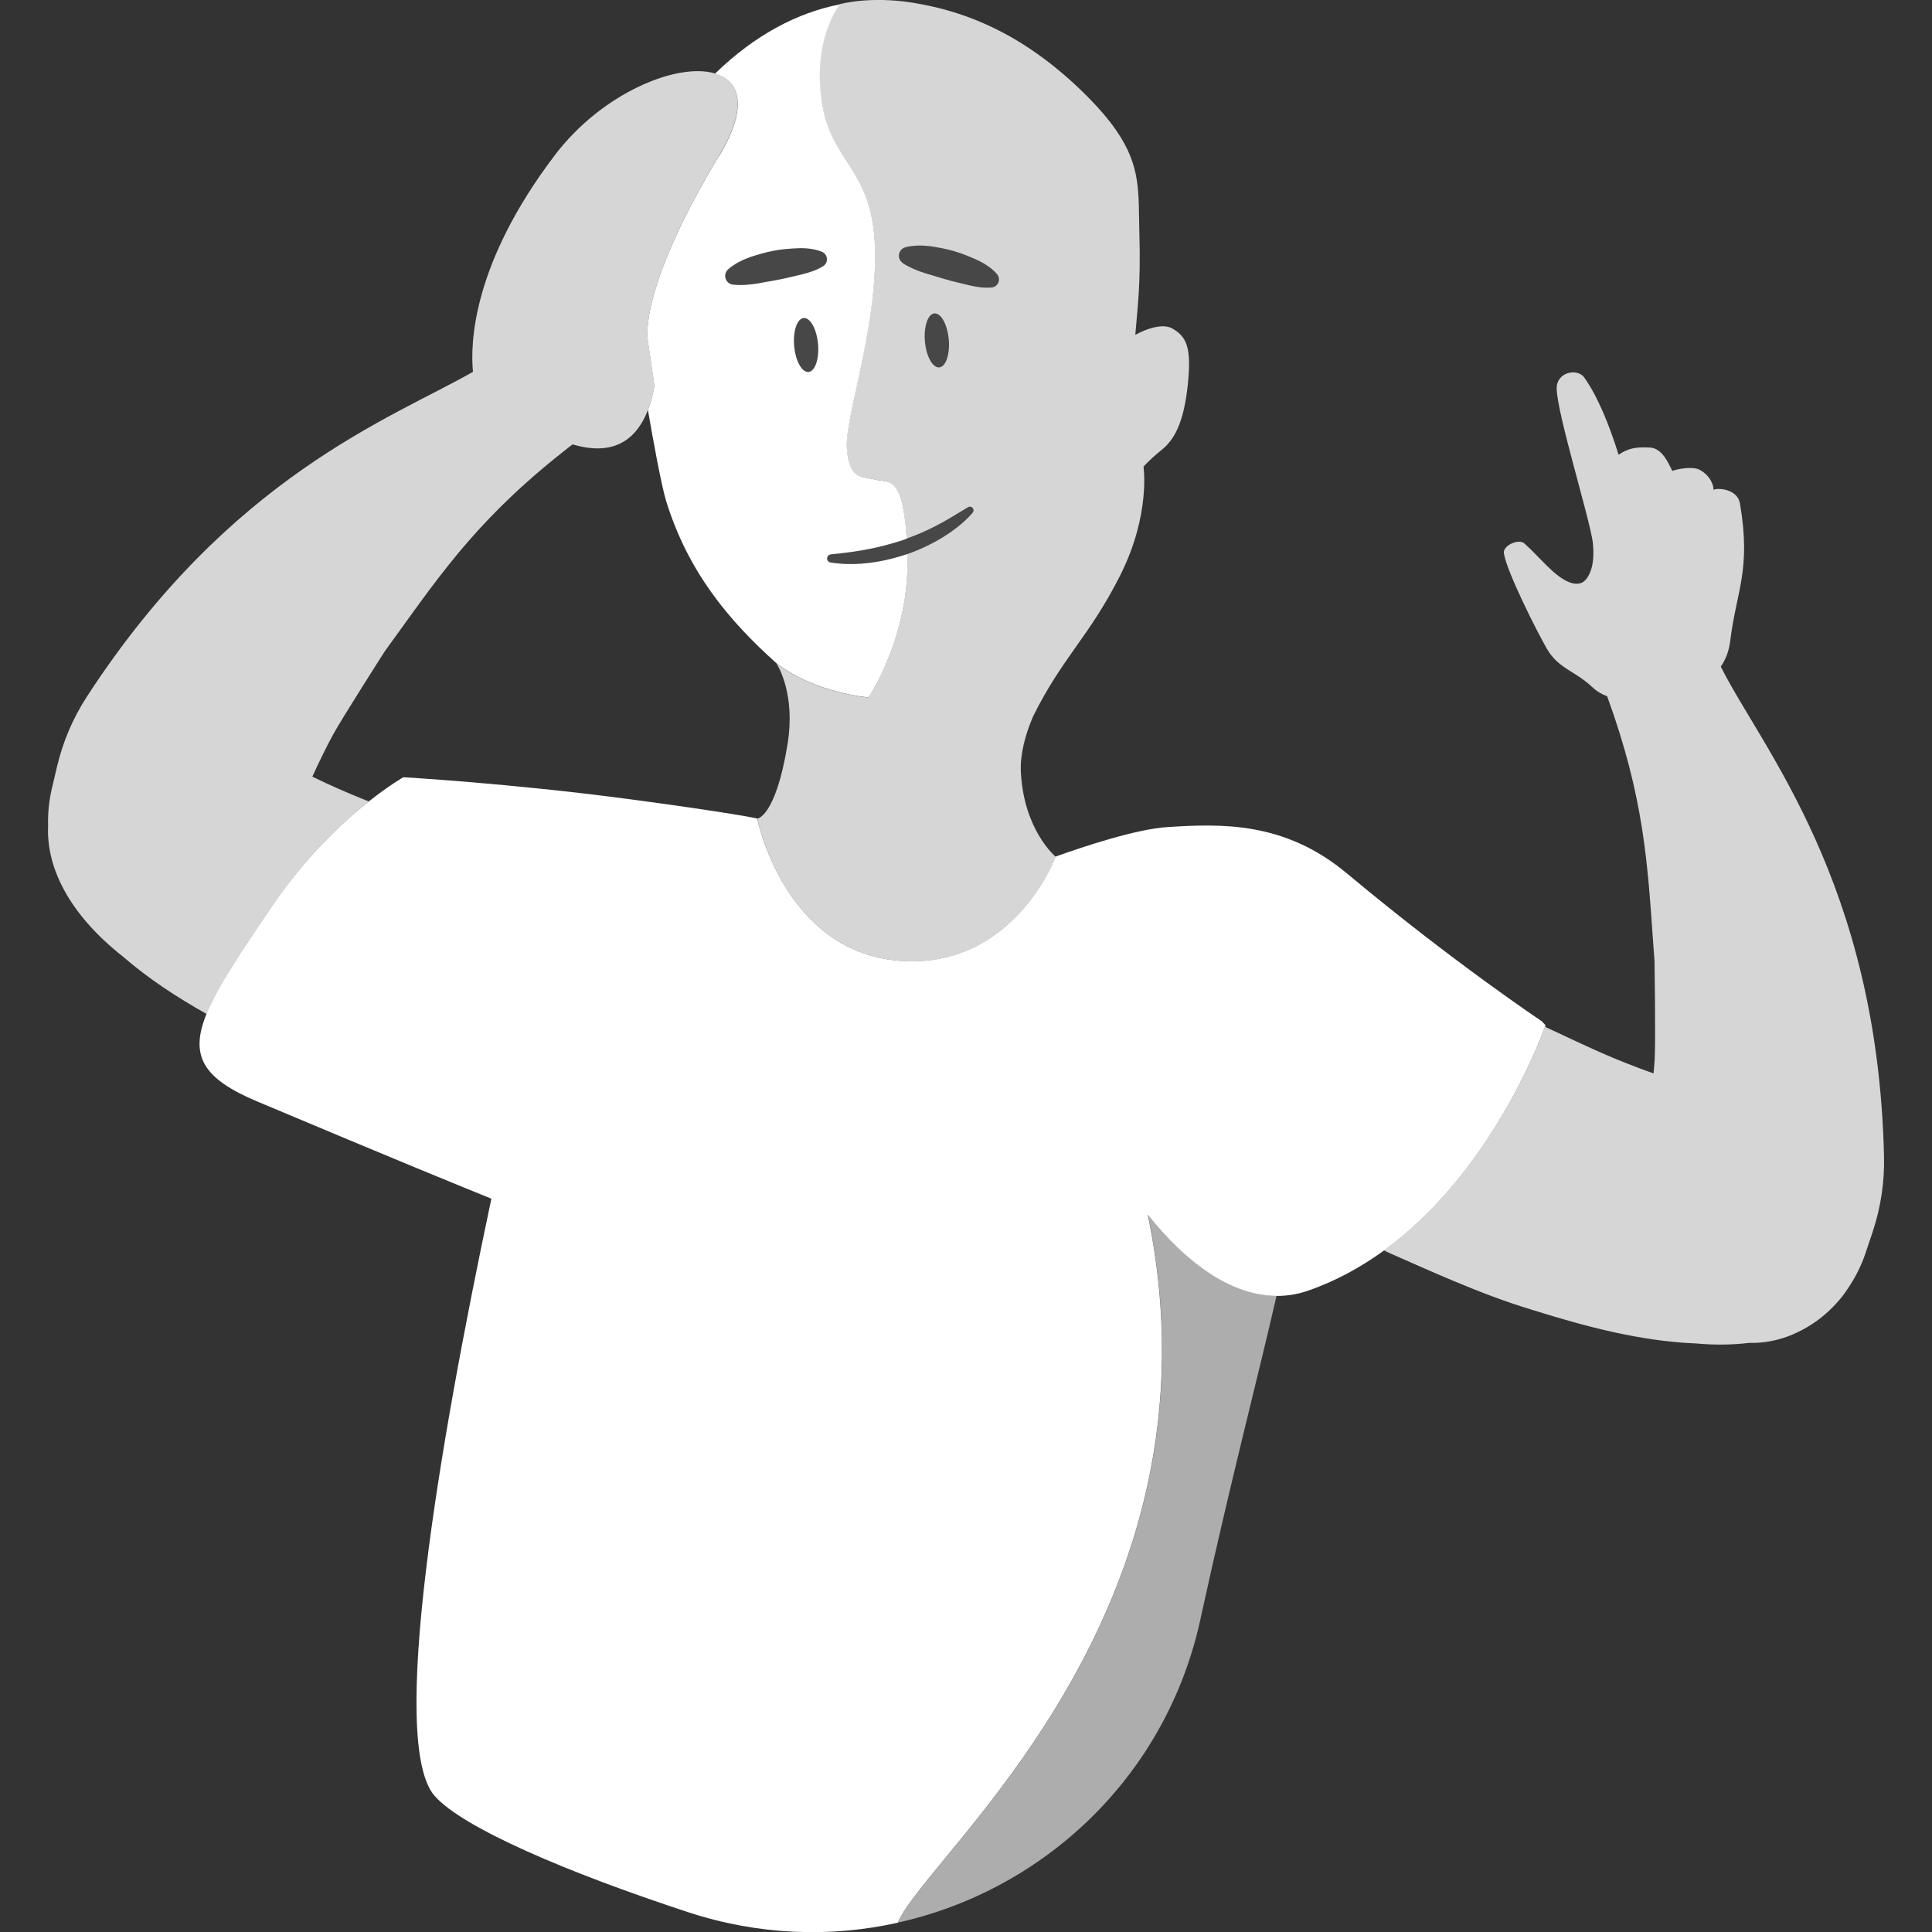
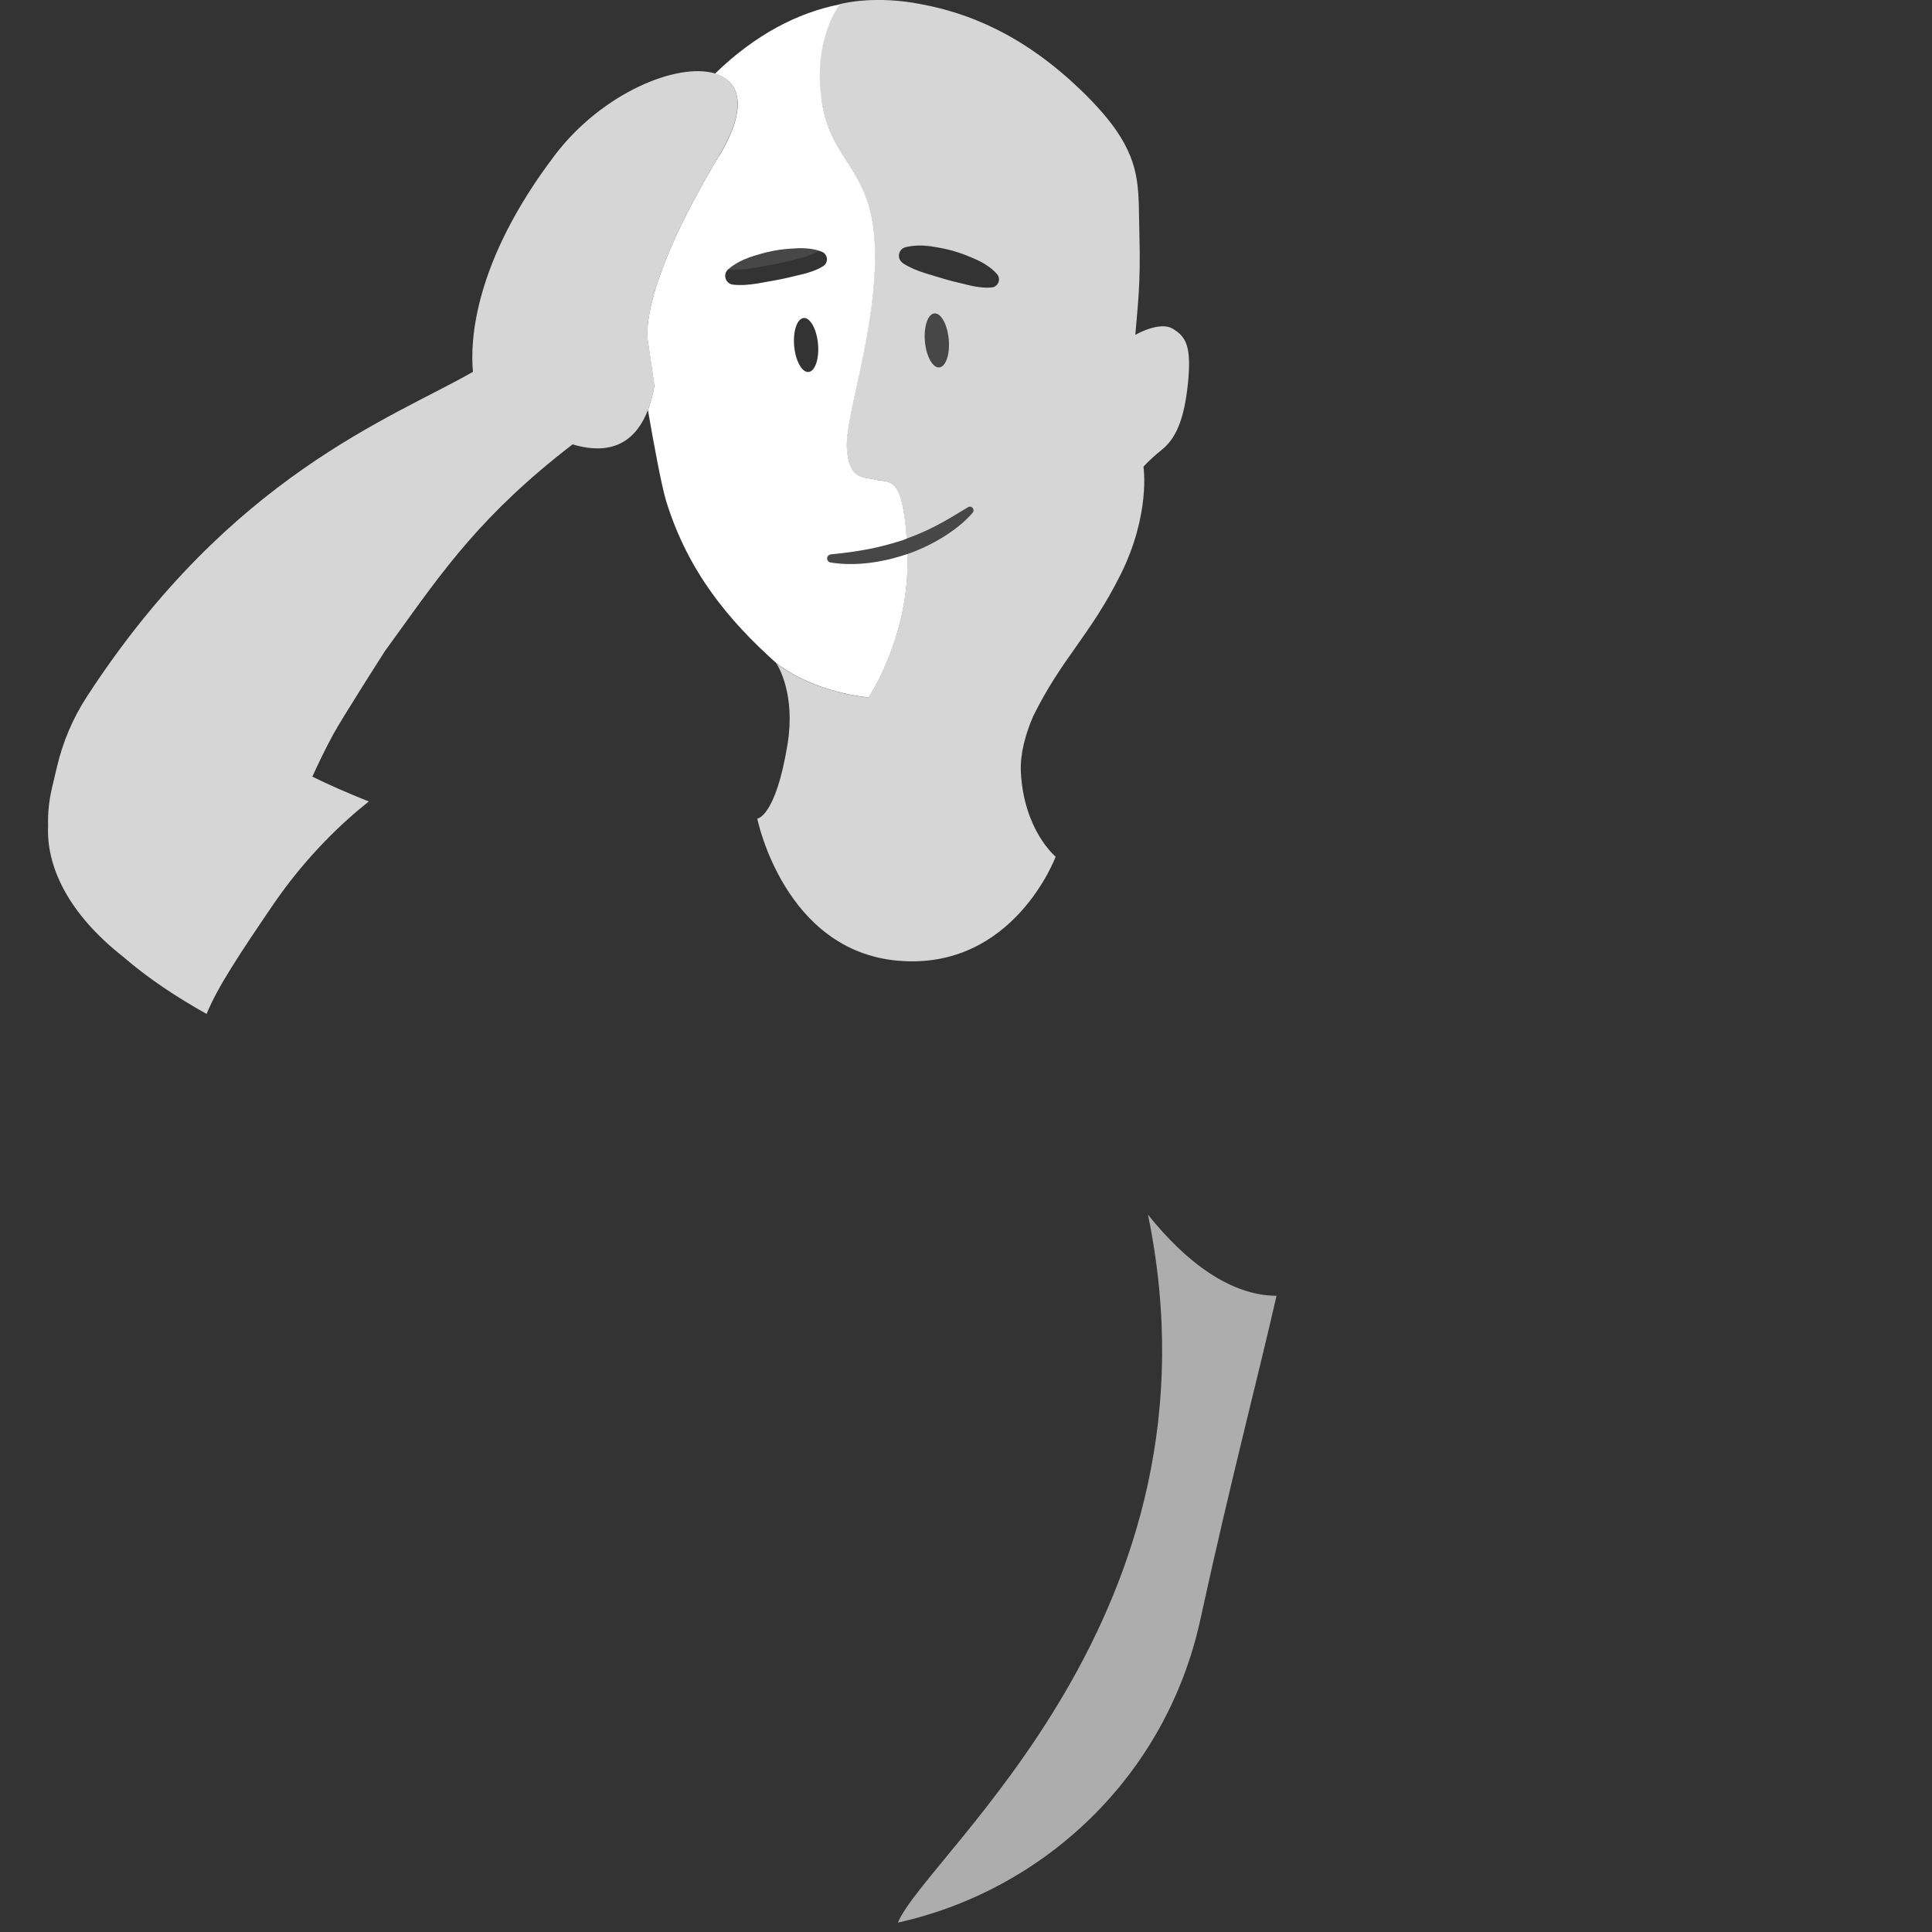
<svg xmlns="http://www.w3.org/2000/svg" viewBox="0 0 300 300">
  <rect x="0" y="0" width="300" height="300" fill="#333333" stroke="none" />
  <g fill="#fff">
    <path d="m 57.27 124.45 c -.16 -.06 -.32 -.12 -.48 -.19 -2.8 -1.12 -5.57 -2.33 -8.29 -3.66 .98 -2.17 2.03 -4.32 3.17 -6.44 1.35 -2.51 8.1 -13.06 8.1 -13.06 l 1.55 -2.14 c 7.61 -10.56 13.51 -19.11 27.59 -29.96 6.54 1.96 10 -.9 11.71 -5.36 .45 -1.17 .78 -2.44 1.01 -3.77 l -1.02 -6.96 s -1.78 -7.44 11.04 -28.73 c 4.53 -7.51 3.27 -11.61 -.64 -12.78 -5.82 -1.73 -17.51 3.01 -24.86 12.7 -12.77 16.81 -13.14 29.12 -12.71 33.64 -12.6 7.2 -37.67 16.15 -59.94 50.42 -2.17 3.33 -3.74 7.02 -4.65 10.9 l -.79 3.34 c -.45 1.92 -.65 3.89 -.59 5.84 -.3 6.25 3.06 13.56 11.62 20.3 3.97 3.44 8.39 6.32 12.99 8.91 1.68 -4.16 5.26 -9.52 10.28 -16.9 5.2 -7.63 10.89 -12.91 14.92 -16.11 z" opacity=".8" />
    <path d="m 111.64 24.21 c -12.82 21.29 -11.04 28.73 -11.04 28.73 l 1.02 6.96 c -.23 1.33 -.56 2.6 -1.01 3.77 .82 4.74 2.08 11.69 2.84 14.17 3.38 10.89 9.62 18.44 17.12 25.15 6 4.64 14.3 5.31 14.3 5.31 s 6.49 -9.57 6.03 -22.27 c -.78 .26 -1.57 .49 -2.36 .7 -3.13 .8 -6.4 1.12 -9.58 .61 -.34 -.06 -.58 -.38 -.52 -.73 .05 -.29 .29 -.5 .57 -.53 3.28 -.31 6.48 -.8 9.58 -1.72 .53 -.16 1.06 -.3 1.58 -.48 .21 -.07 .42 -.17 .63 -.24 -.66 -10.07 -2.83 -8.65 -4.76 -9.14 -2.07 -.53 -4.18 .11 -4.53 -4.84 s 4.71 -18.54 4.36 -31.12 -6.83 -13.09 -8.27 -22.88 c -1.41 -9.57 2.66 -14.76 2.84 -14.99 -6.6 1.29 -13.17 4.71 -19.41 10.76 3.91 1.17 5.17 5.26 .64 12.78 z m 11.68 29.53 c -.21 -2.31 .45 -4.26 1.47 -4.36 1.02 -.09 2.02 1.71 2.23 4.02 s -.45 4.26 -1.47 4.36 c -1.02 .09 -2.02 -1.71 -2.23 -4.02 z m -3.25 -14.79 c 1.24 -.25 2.5 -.34 3.76 -.4 .63 -.03 1.26 -.01 1.9 .07 s 1.27 .22 1.91 .48 c .23 .1 .44 .26 .58 .5 .37 .59 .19 1.36 -.4 1.73 l -.02 .01 c -.57 .36 -1.14 .6 -1.71 .8 -.57 .21 -1.14 .37 -1.72 .5 -1.15 .26 -2.28 .56 -3.43 .78 -1.15 .23 -2.3 .4 -3.46 .62 -1.17 .18 -2.35 .3 -3.64 .16 h -.02 c -.33 -.04 -.64 -.19 -.88 -.46 -.49 -.57 -.44 -1.43 .13 -1.92 1.02 -.89 2.17 -1.44 3.35 -1.88 1.2 -.39 2.41 -.76 3.65 -.99 z" />
    <path d="m 178.25 188.59 c 12.83 62.09 -34.29 99.23 -38.83 109.95 22.6 -5.01 41.62 -22.6 46.97 -47.05 .08 -.38 .17 -.76 .25 -1.15 4.53 -20.69 8.73 -36.63 11.58 -49.13 -7.04 -.03 -13.98 -5.1 -19.98 -12.62 z" opacity=".6" />
-     <path d="m 292.55 179.63 c -.96 -42.74 -19.09 -63.53 -25.35 -76.13 .76 -1.07 1.27 -2.38 1.47 -3.98 .94 -7.78 3.28 -10.94 1.51 -21.34 -.38 -2.23 -3.35 -2.48 -4.12 -2.12 .09 -.58 -.46 -2.24 -2.18 -3.13 -1.05 -.54 -3.34 -.13 -4.21 .19 -.52 -1 -1.49 -3.51 -3.44 -3.62 -2.15 -.13 -3.38 .09 -4.9 1.11 -1.36 -4.41 -3.22 -9.05 -5.33 -11.99 -1.09 -1.52 -4.35 -.85 -4.28 1.77 .11 4 5.08 19.98 5.6 23.76 .2 1.83 .14 3.52 -.49 4.91 -.66 1.45 -1.6 1.91 -3.09 1.37 -2.37 -.86 -4.74 -4.02 -7.04 -6.05 -.9 -.79 -3.36 .34 -3.18 1.52 .42 2.83 5.18 12.27 6.71 14.89 1.79 3.05 4.33 3.38 6.99 5.88 .72 .68 1.5 1.14 2.34 1.45 5.74 15.77 6.27 25.91 7.16 38.5 l .19 2.63 s .2 12.52 .02 15.37 c -.04 .69 -.11 1.38 -.17 2.06 -1.44 -.51 -2.86 -1.04 -4.27 -1.6 -2.65 -1.03 -5.22 -2.21 -7.79 -3.4 l -4.79 -2.24 c -.87 2.4 -8.63 22.83 -25.02 34.72 .31 .14 .63 .3 .93 .44 3.33 1.45 6.45 2.88 9.95 4.33 4 1.68 8.05 3.23 12.2 4.48 8.27 2.59 16.75 4.85 25.36 5.2 3.03 .27 5.79 .22 8.28 -.09 3.16 .09 6.26 -.79 9.12 -2.51 1.59 -.95 3.02 -2.12 4.26 -3.46 l .02 -.02 c .05 -.05 .09 -.11 .14 -.16 .64 -.68 1.2 -1.4 1.69 -2.15 1.2 -1.74 2.17 -3.64 2.85 -5.67 l 1.09 -3.25 c 1.26 -3.77 1.86 -7.74 1.77 -11.72 z" opacity=".8" />
-     <path d="m 239.91 159.46 c .06 -.15 .09 -.25 .09 -.25 l -.63 -.66 s -13.71 -9.13 -30.21 -22.92 c -9.71 -8.11 -19.5 -7.73 -27.91 -7.2 -4.73 .3 -12.77 2.94 -17.34 4.58 h -.01 l .01 .01 s -6.52 17.61 -24.35 16.16 c -17.82 -1.46 -21.98 -22.07 -21.98 -22.07 -.01 -.08 -6.47 -1.24 -20.11 -3.05 -18.34 -2.43 -34.84 -3.37 -34.84 -3.37 s -2.16 1.22 -5.38 3.77 c -4.03 3.19 -9.72 8.48 -14.92 16.11 -5.02 7.38 -8.61 12.74 -10.28 16.9 -2.61 6.46 -.59 10 7.9 13.57 21.56 9.08 32.53 13.55 36.35 15.09 -8.24 38.87 -15.96 84.6 -8.8 92.75 4.34 4.93 20.52 11.86 39.34 18.04 10.96 3.6 22.14 3.96 32.56 1.64 4.53 -10.73 51.65 -47.86 38.83 -109.95 5.99 7.52 12.93 12.59 19.98 12.62 1.62 .01 3.24 -.24 4.86 -.8 4.35 -1.5 8.27 -3.67 11.8 -6.23 16.4 -11.89 24.16 -32.32 25.02 -34.72 z" />
    <path d="m 127.57 15.66 c 1.45 9.79 7.93 10.3 8.27 22.88 s -4.72 26.17 -4.36 31.12 c .35 4.95 2.46 4.32 4.53 4.84 1.93 .49 4.11 -.94 4.76 9.14 1.57 -.57 3.1 -1.22 4.58 -2 1.69 -.86 3.29 -1.88 4.96 -2.88 .27 -.16 .62 -.08 .78 .19 .13 .22 .1 .49 -.06 .67 -1.32 1.53 -2.95 2.76 -4.67 3.83 -1.73 1.05 -3.57 1.92 -5.48 2.59 .46 12.7 -6.03 22.27 -6.03 22.27 s -8.3 -.67 -14.3 -5.31 c 0 0 2.68 3.89 1.94 11.05 -.01 .06 -.02 .13 -.02 .2 -.04 .39 -.1 .79 -.16 1.2 -.01 .04 -.01 .08 -.02 .12 l -.01 .04 c -1.84 11.26 -4.69 11.51 -4.69 11.51 s 4.15 20.61 21.98 22.07 c 17.82 1.46 24.35 -16.16 24.35 -16.16 l -.01 -.01 c -.06 -.05 -4.93 -4.12 -5.39 -13.13 -.14 -2.78 .68 -5.79 1.88 -8.61 v -.01 c 4.53 -9.16 8.78 -12.46 13.54 -21.92 s 3.62 -16.88 3.62 -16.88 .86 -1.03 2.82 -2.61 3.43 -4.17 4.06 -10.13 -.28 -7.47 -2.35 -8.69 -5.8 .96 -5.8 .96 c .32 -4.2 .87 -7.59 .63 -15.78 -.18 -6.19 .36 -10.29 -3.64 -16.04 -.6 -.86 -1.3 -1.76 -2.12 -2.71 -.96 -1.11 -2.08 -2.28 -3.39 -3.54 -9.19 -8.83 -17.73 -11.91 -24.34 -13.2 -.21 -.04 -.42 -.08 -.63 -.12 -.32 -.06 -.64 -.12 -.96 -.17 -6.8 -1.11 -11.44 .21 -11.44 .21 l -.02 .02 c -.18 .23 -4.26 5.41 -2.84 14.99 z m 12.63 25.19 c -.28 -.18 -.49 -.46 -.58 -.81 -.18 -.73 .26 -1.47 .98 -1.65 1.31 -.33 2.59 -.31 3.84 -.16 1.25 .19 2.49 .41 3.7 .77 1.21 .34 2.38 .83 3.53 1.34 .57 .26 1.13 .56 1.66 .93 .53 .36 1.04 .77 1.49 1.3 .16 .19 .27 .43 .3 .71 .06 .69 -.45 1.3 -1.14 1.36 h -.03 c -.67 .06 -1.29 .02 -1.89 -.06 -.61 -.07 -1.18 -.19 -1.76 -.33 -1.14 -.29 -2.29 -.53 -3.41 -.86 -1.13 -.31 -2.24 -.68 -3.36 -1.01 -1.12 -.37 -2.23 -.8 -3.32 -1.5 l -.02 -.01 z m 5.65 16.2 c -1.02 .09 -2.02 -1.71 -2.23 -4.02 -.18 -2.02 .3 -3.77 1.1 -4.24 .12 -.07 .24 -.11 .37 -.12 .26 -.02 .51 .07 .75 .26 .72 .58 1.32 2.02 1.48 3.76 .21 2.31 -.45 4.26 -1.47 4.36 z" opacity=".8" />
-     <path d="m 113.08 41.82 c -.57 .49 -.62 1.35 -.13 1.92 .23 .27 .55 .42 .88 .46 h .02 c 1.29 .14 2.47 .02 3.64 -.16 1.15 -.21 2.31 -.39 3.46 -.62 1.15 -.22 2.28 -.52 3.43 -.78 .57 -.13 1.15 -.28 1.72 -.5 .57 -.2 1.14 -.44 1.71 -.8 l .02 -.01 c .59 -.37 .77 -1.14 .4 -1.73 -.14 -.23 -.35 -.4 -.58 -.5 -.64 -.27 -1.28 -.4 -1.91 -.48 -.64 -.09 -1.27 -.1 -1.9 -.07 -1.26 .06 -2.52 .15 -3.76 .4 -1.24 .23 -2.45 .6 -3.65 .99 -1.18 .43 -2.34 .99 -3.35 1.88 z" opacity=".1" />
-     <path d="m 143.53 42.37 c 1.13 .33 2.24 .7 3.36 1.01 1.12 .33 2.27 .57 3.41 .86 .57 .14 1.15 .27 1.76 .33 .6 .08 1.22 .12 1.89 .06 h .03 c .69 -.06 1.2 -.67 1.14 -1.36 -.02 -.27 -.13 -.51 -.3 -.71 -.45 -.53 -.96 -.94 -1.49 -1.3 -.53 -.37 -1.09 -.67 -1.66 -.93 -1.15 -.51 -2.32 -1 -3.53 -1.34 -1.21 -.35 -2.45 -.57 -3.7 -.77 -1.25 -.15 -2.53 -.18 -3.84 .16 -.73 .18 -1.17 .92 -.98 1.65 .09 .35 .3 .63 .58 .81 l .02 .01 c 1.09 .71 2.2 1.13 3.32 1.5 z" opacity=".1" />
-     <path d="m 127.02 53.4 c -.21 -2.31 -1.21 -4.11 -2.23 -4.02 s -1.68 2.04 -1.47 4.36 c .21 2.31 1.21 4.11 2.23 4.02 s 1.68 -2.04 1.47 -4.36 z" opacity=".1" />
+     <path d="m 113.08 41.82 h .02 c 1.29 .14 2.47 .02 3.64 -.16 1.15 -.21 2.31 -.39 3.46 -.62 1.15 -.22 2.28 -.52 3.43 -.78 .57 -.13 1.15 -.28 1.72 -.5 .57 -.2 1.14 -.44 1.71 -.8 l .02 -.01 c .59 -.37 .77 -1.14 .4 -1.73 -.14 -.23 -.35 -.4 -.58 -.5 -.64 -.27 -1.28 -.4 -1.91 -.48 -.64 -.09 -1.27 -.1 -1.9 -.07 -1.26 .06 -2.52 .15 -3.76 .4 -1.24 .23 -2.45 .6 -3.65 .99 -1.18 .43 -2.34 .99 -3.35 1.88 z" opacity=".1" />
    <path d="m 145.83 48.94 c -.24 -.19 -.49 -.29 -.75 -.26 -.13 .01 -.25 .05 -.37 .12 -.81 .47 -1.29 2.21 -1.1 4.24 .21 2.31 1.21 4.11 2.23 4.02 s 1.68 -2.04 1.47 -4.36 c -.16 -1.74 -.76 -3.18 -1.48 -3.76 z" opacity=".1" />
    <path d="m 151.04 79.61 c .15 -.18 .19 -.45 .06 -.67 -.16 -.27 -.51 -.35 -.78 -.19 -1.67 1 -3.26 2.02 -4.96 2.88 -1.48 .78 -3.02 1.43 -4.58 2 -.21 .08 -.42 .17 -.63 .24 -.52 .19 -1.05 .33 -1.58 .48 -3.1 .92 -6.3 1.42 -9.58 1.72 -.28 .03 -.52 .24 -.57 .53 -.06 .35 .18 .67 .52 .73 3.18 .51 6.45 .19 9.58 -.61 .8 -.21 1.59 -.43 2.36 -.7 1.91 -.67 3.75 -1.55 5.48 -2.59 1.71 -1.07 3.35 -2.29 4.67 -3.83 z" opacity=".1" />
  </g>
</svg>